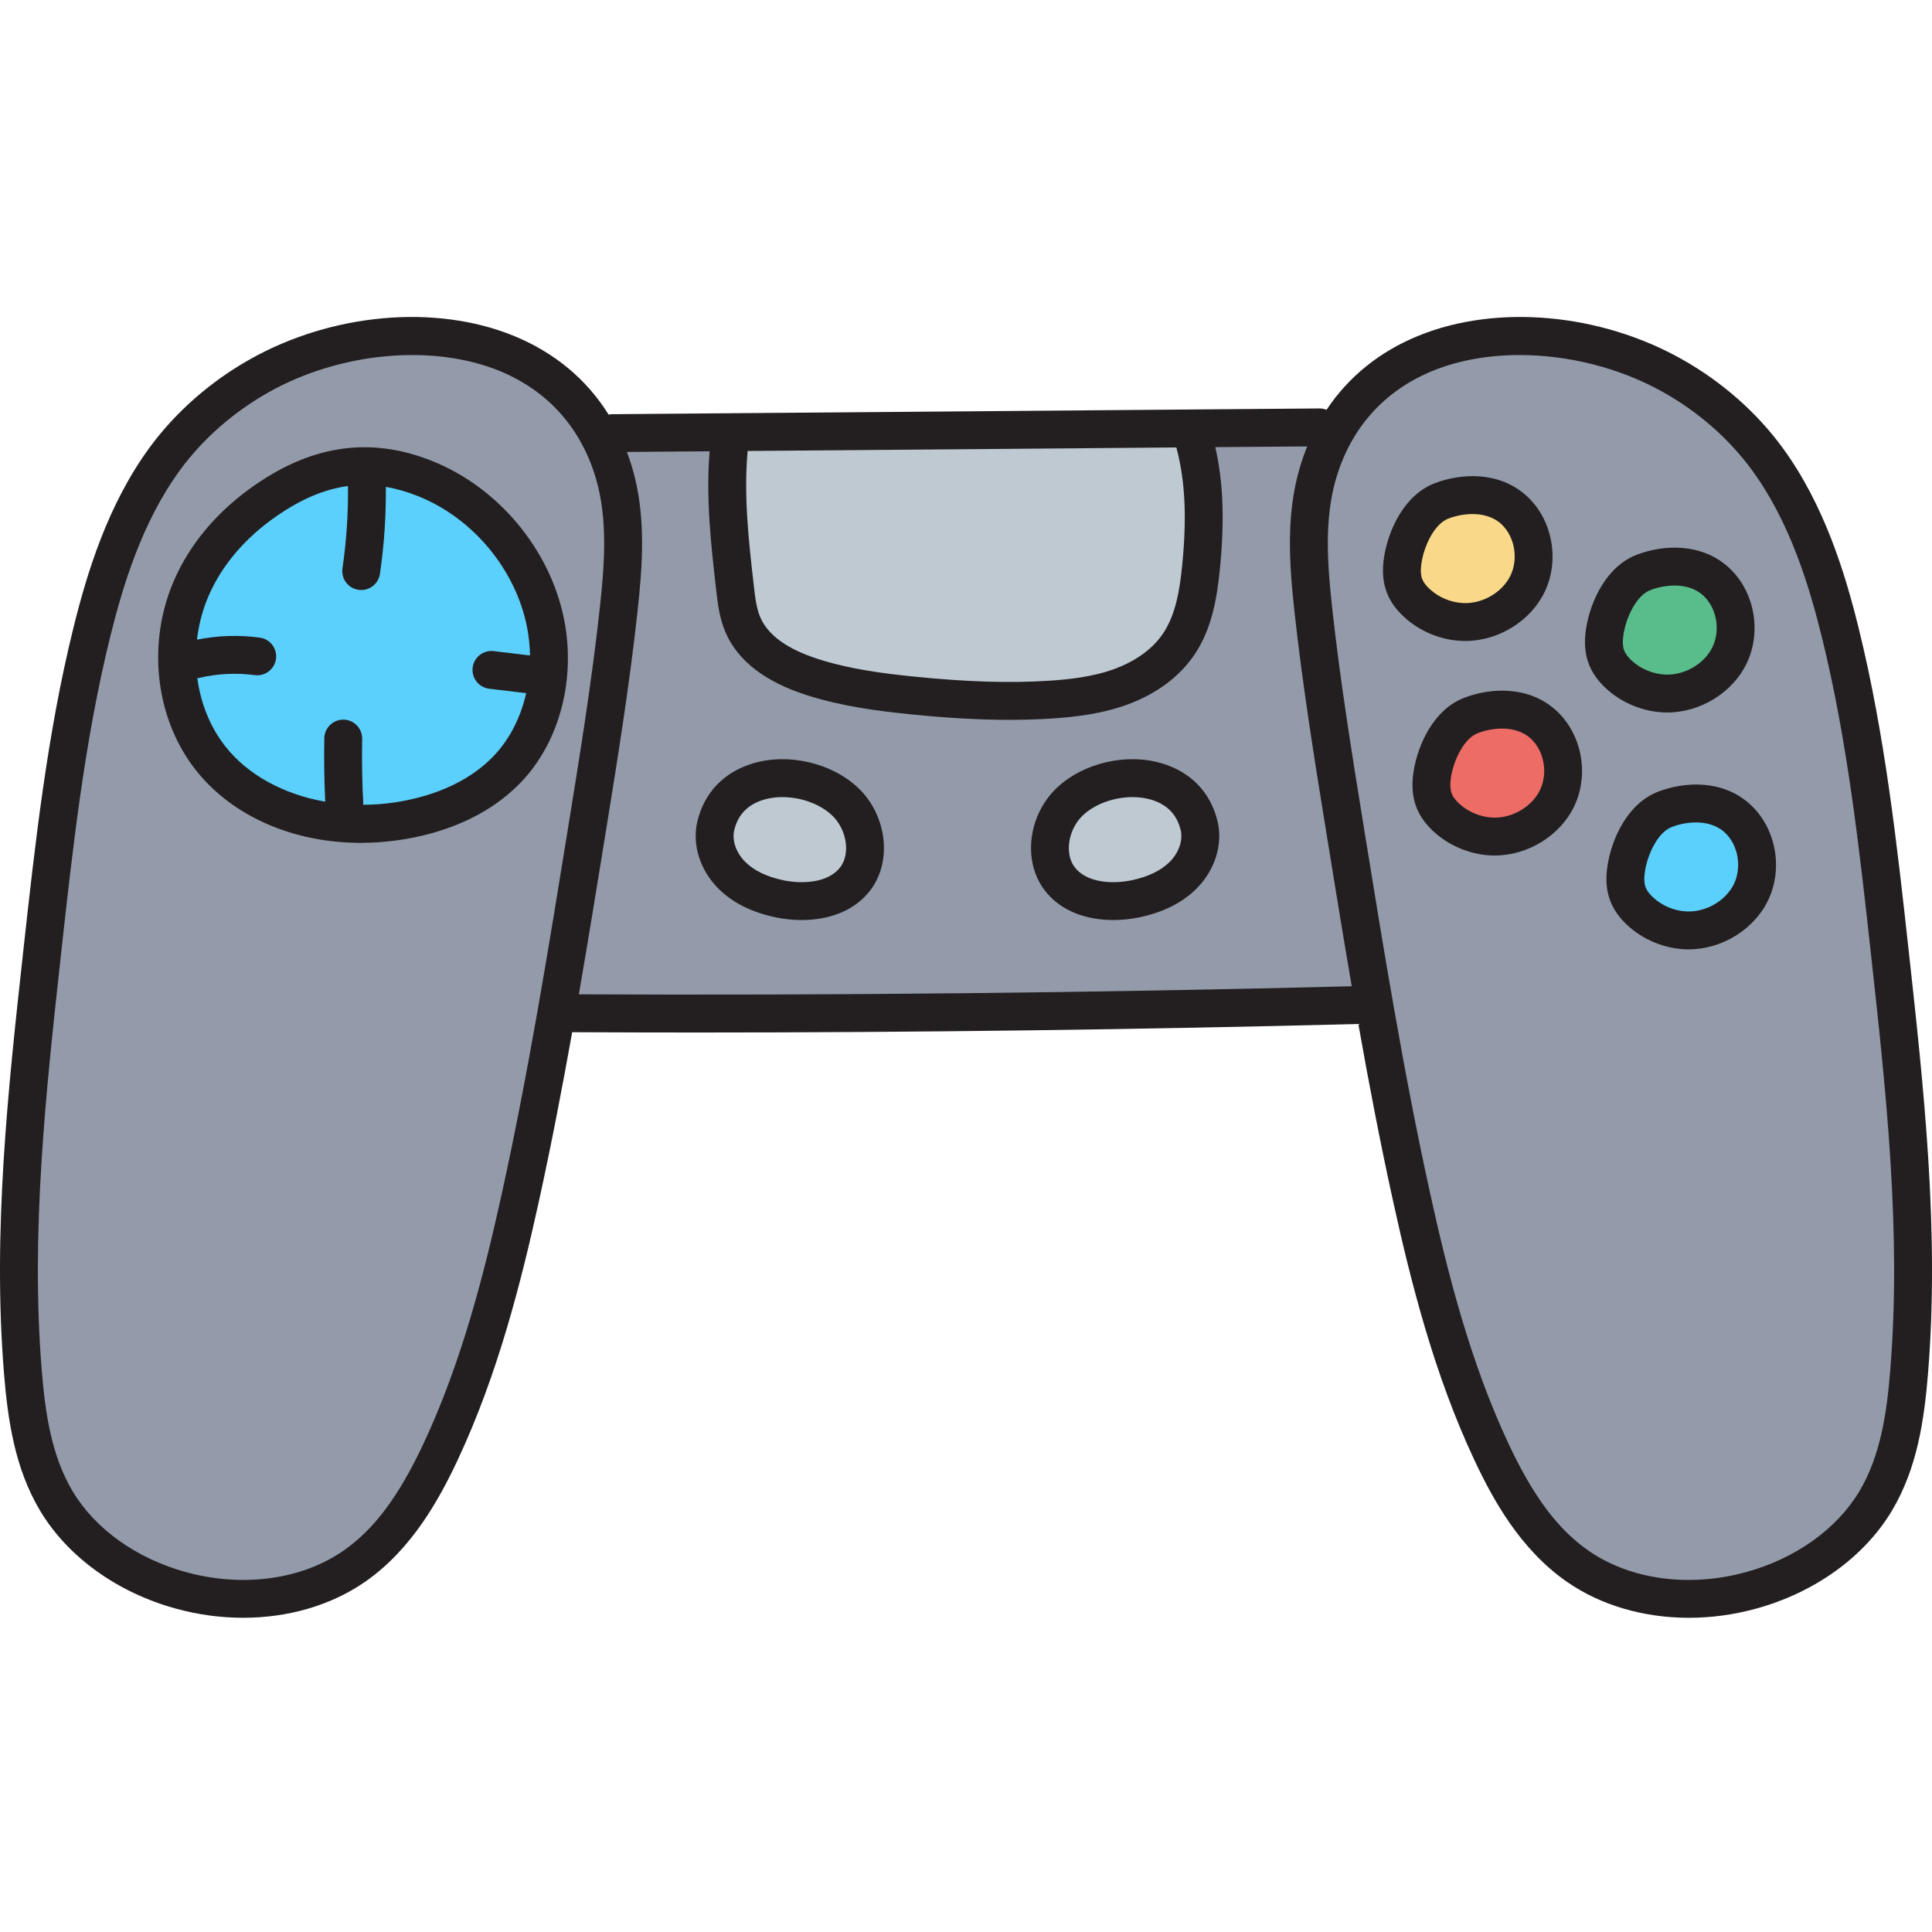
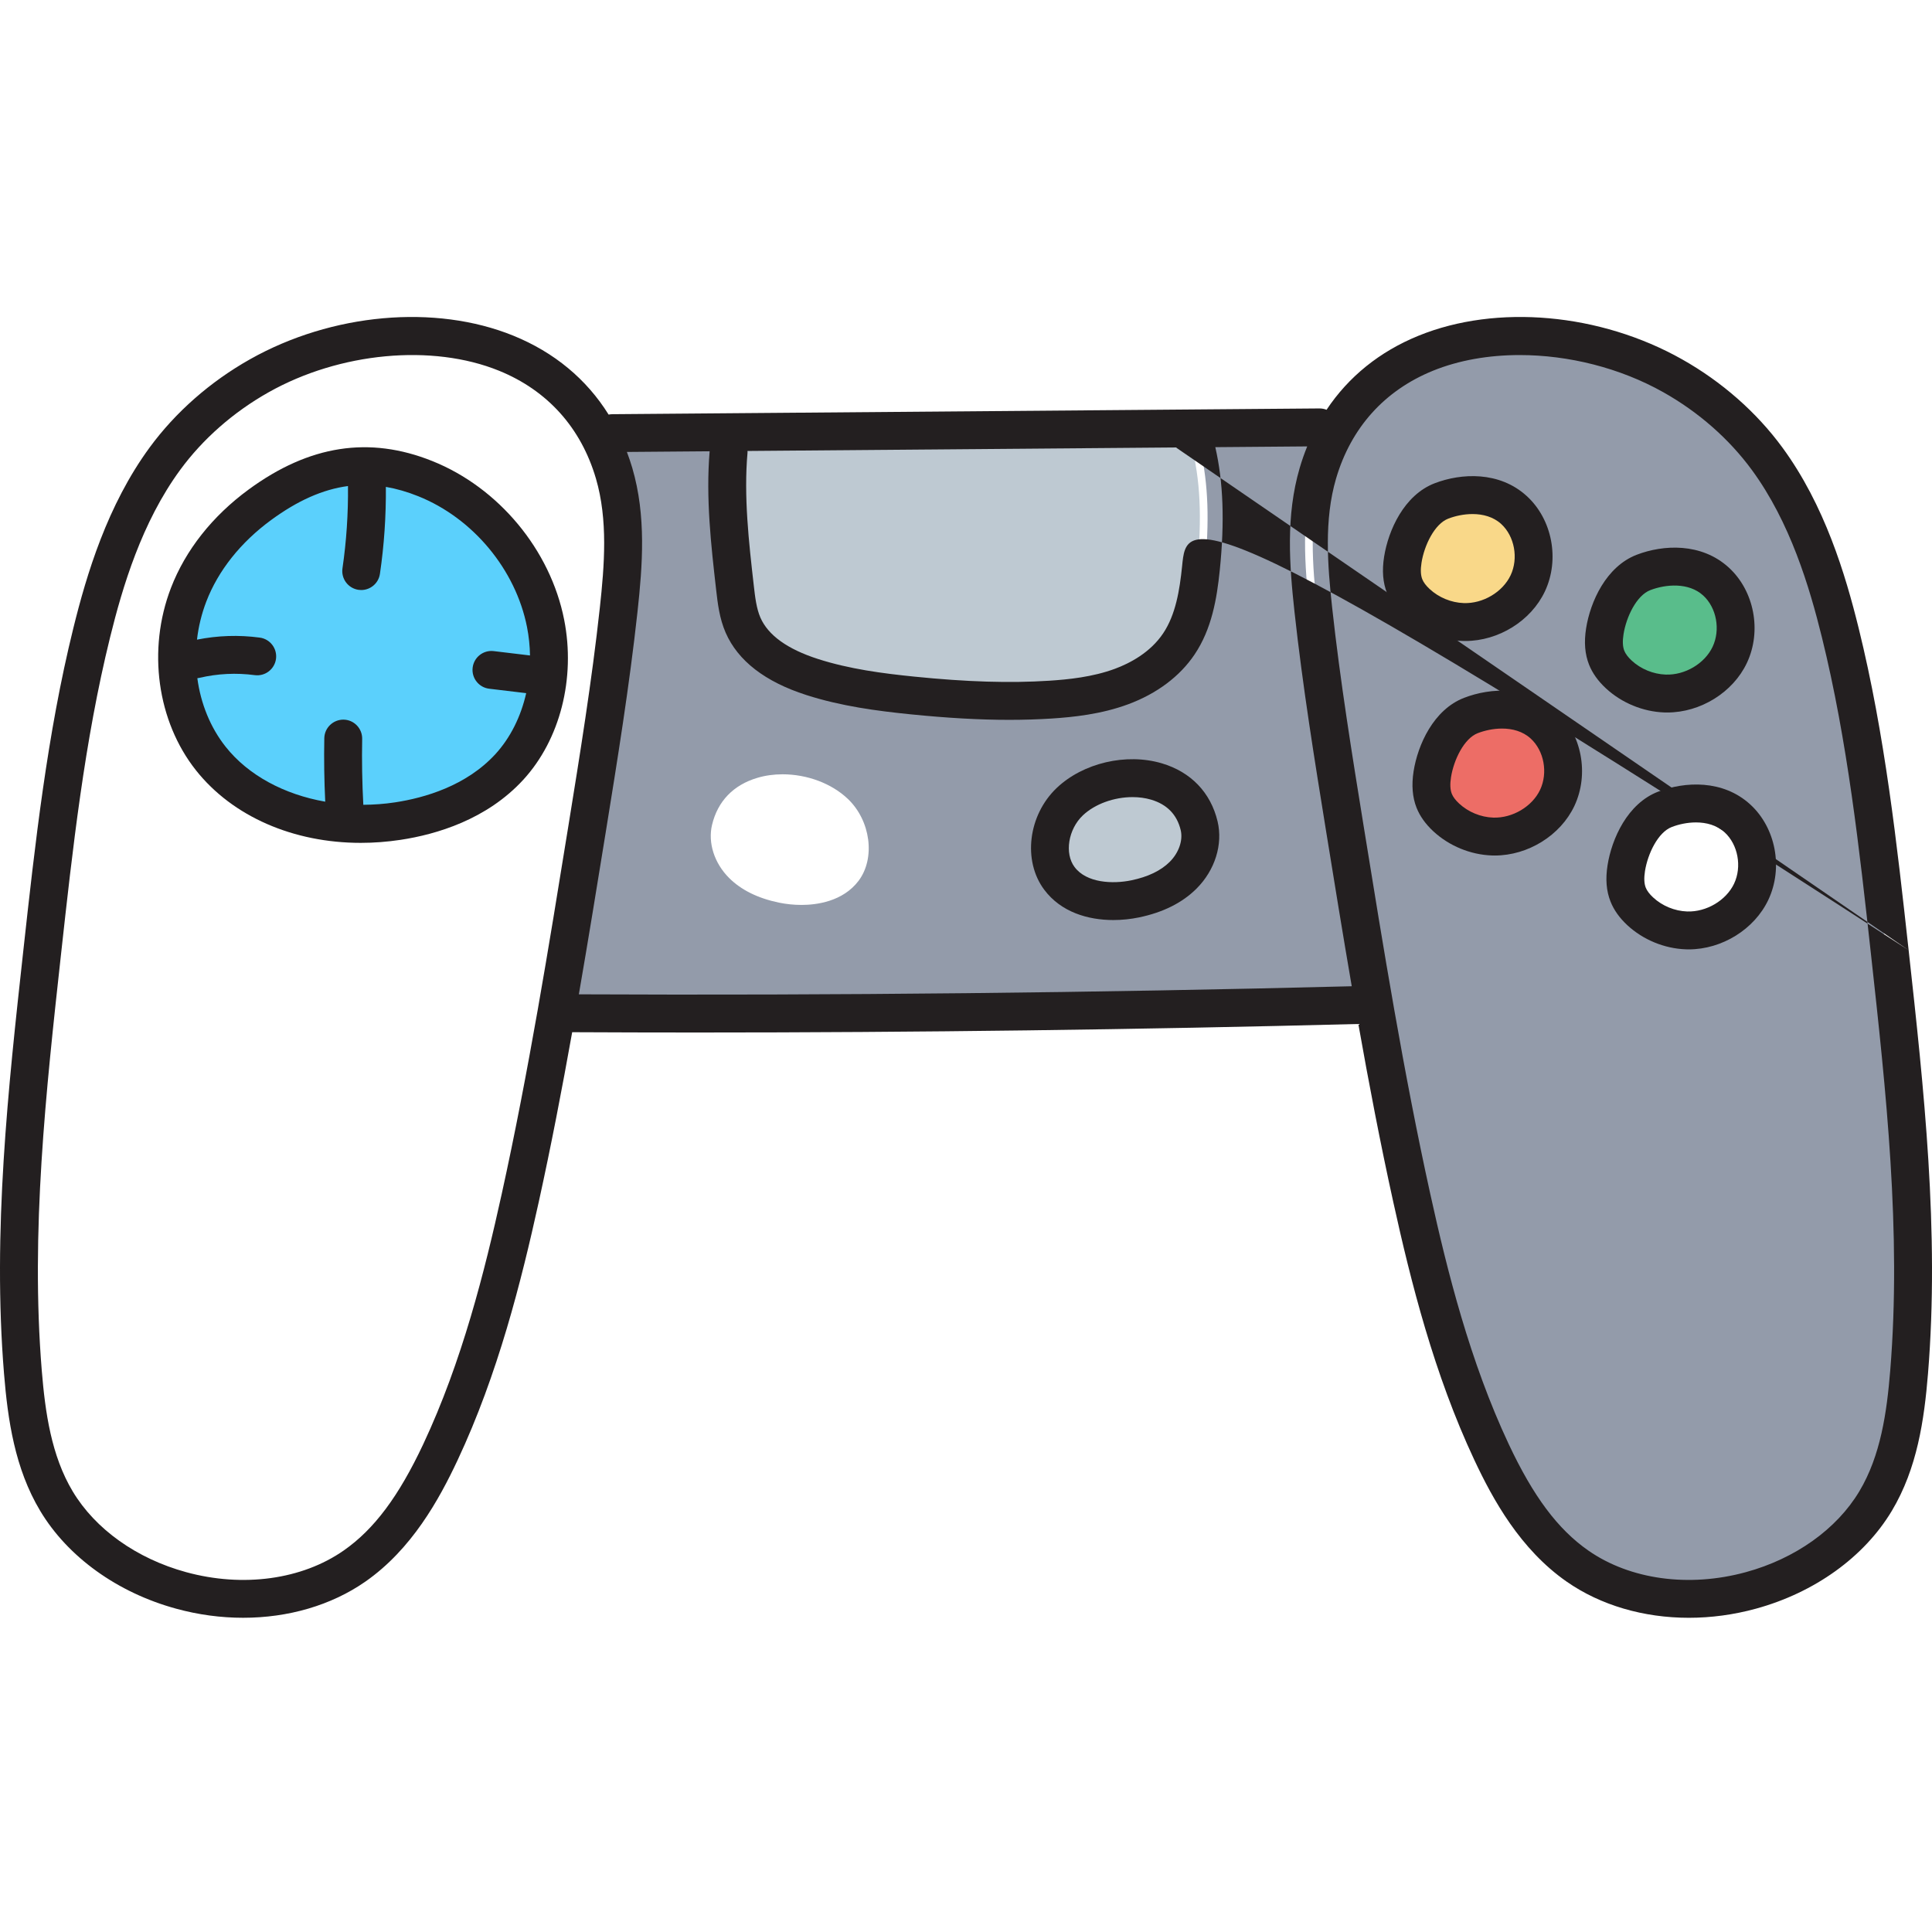
<svg xmlns="http://www.w3.org/2000/svg" width="98" height="98" viewBox="0 0 98 98" fill="none">
  <g clip-path="url(#clip0_1736_28213)">
    <path d="M85.656 80.907C83.568 80.907 81.655 80.344 80.125 79.276C78.466 78.118 77.143 76.359 75.835 73.574C73.833 69.312 72.674 64.687 71.803 60.724C70.448 54.575 69.423 48.249 68.431 42.131L68.41 42.001C67.824 38.376 67.219 34.627 66.813 30.915C66.567 28.671 66.383 26.294 67.036 24.061C67.861 21.25 69.714 19.189 72.396 18.098C73.767 17.54 75.389 17.245 77.087 17.245C79.757 17.245 82.478 17.95 84.752 19.231C86.627 20.288 88.261 21.723 89.478 23.383C91.509 26.152 92.512 29.52 93.158 32.145C94.47 37.46 95.078 42.983 95.666 48.324C96.433 55.293 97.224 62.488 96.644 69.585C96.464 71.787 96.138 74.094 94.969 76.044C93.719 78.128 91.456 79.747 88.76 80.486C87.737 80.765 86.693 80.907 85.656 80.907ZM86.036 40.559C85.34 40.559 84.752 40.729 84.382 40.871C83.216 41.32 82.496 42.769 82.299 44.006C82.21 44.572 82.244 45.045 82.404 45.448C82.532 45.77 82.755 46.08 83.067 46.367C83.732 46.985 84.633 47.357 85.54 47.388C85.582 47.39 85.621 47.392 85.66 47.392C87.053 47.392 88.43 46.538 89.006 45.316C89.63 43.994 89.318 42.334 88.264 41.371C87.675 40.832 86.926 40.559 86.036 40.559ZM76.196 35.798C75.499 35.798 74.914 35.968 74.545 36.11C73.376 36.561 72.656 38.008 72.461 39.242C72.372 39.802 72.407 40.288 72.565 40.687C72.692 41.01 72.915 41.318 73.228 41.608C73.893 42.225 74.794 42.596 75.701 42.628C75.734 42.63 75.766 42.63 75.797 42.63H75.82C77.215 42.63 78.592 41.776 79.167 40.554C79.789 39.233 79.478 37.574 78.424 36.61C77.692 35.939 76.808 35.798 76.196 35.798ZM84.948 28.544C84.251 28.544 83.665 28.714 83.297 28.856C82.127 29.306 81.407 30.754 81.212 31.988C81.179 32.203 81.162 32.393 81.162 32.569C81.162 32.886 81.213 33.169 81.317 33.432C81.442 33.753 81.666 34.062 81.982 34.355C82.645 34.971 83.546 35.342 84.453 35.374C84.486 35.375 84.518 35.375 84.548 35.375H84.571C85.966 35.375 87.343 34.521 87.92 33.299C88.542 31.978 88.229 30.318 87.176 29.353C86.444 28.684 85.56 28.544 84.948 28.544ZM74.699 24.917C74.003 24.917 73.417 25.085 73.048 25.228C71.879 25.677 71.159 27.125 70.964 28.361C70.932 28.564 70.916 28.76 70.916 28.942C70.916 29.261 70.966 29.544 71.069 29.806C71.196 30.126 71.421 30.437 71.733 30.727C72.399 31.343 73.3 31.715 74.204 31.747C74.239 31.748 74.271 31.748 74.303 31.748H74.325C75.718 31.748 77.095 30.894 77.671 29.672C78.294 28.349 77.982 26.69 76.928 25.727C76.196 25.057 75.312 24.917 74.699 24.917Z" fill="#939BAA" />
-     <path d="M85.656 47.001C85.623 47.001 85.588 47 85.554 46.999C84.741 46.971 83.932 46.638 83.333 46.083C83.059 45.829 82.874 45.573 82.767 45.302C82.634 44.974 82.606 44.566 82.685 44.066C82.771 43.517 82.97 42.946 83.247 42.459C83.589 41.85 84.03 41.427 84.523 41.236C84.862 41.105 85.398 40.951 86.028 40.951C86.814 40.951 87.496 41.196 88 41.66C88.93 42.509 89.206 43.977 88.654 45.149C88.139 46.239 86.906 47.001 85.656 47.001Z" fill="#5BD0FC" />
    <path d="M84.573 34.986C84.537 34.986 84.501 34.986 84.465 34.984C83.653 34.955 82.845 34.621 82.247 34.07C81.975 33.818 81.785 33.556 81.679 33.29C81.545 32.949 81.518 32.544 81.596 32.049C81.768 30.962 82.416 29.613 83.433 29.219C83.911 29.036 84.445 28.936 84.939 28.936C85.725 28.936 86.406 29.18 86.912 29.642C87.842 30.494 88.118 31.962 87.566 33.133C87.051 34.224 85.82 34.986 84.573 34.986Z" fill="#59BD8B" />
    <path d="M75.818 42.24C75.784 42.24 75.75 42.239 75.716 42.239C74.9 42.209 74.091 41.875 73.495 41.323C73.224 41.072 73.034 40.811 72.928 40.544C72.794 40.203 72.767 39.798 72.845 39.304C72.934 38.752 73.133 38.181 73.408 37.697C73.754 37.084 74.196 36.661 74.686 36.474C75.162 36.292 75.697 36.191 76.189 36.191C76.974 36.191 77.656 36.434 78.16 36.897C79.091 37.749 79.366 39.217 78.814 40.387C78.302 41.478 77.069 42.24 75.818 42.24Z" fill="#ED6D66" />
    <path d="M74.325 31.359C74.289 31.359 74.254 31.359 74.218 31.357C73.404 31.327 72.595 30.993 71.998 30.44C71.729 30.194 71.538 29.932 71.431 29.664C71.298 29.324 71.272 28.919 71.35 28.423C71.436 27.874 71.635 27.302 71.911 26.815C72.256 26.205 72.697 25.782 73.187 25.593C73.661 25.409 74.195 25.309 74.692 25.309C75.48 25.309 76.162 25.554 76.666 26.016C77.595 26.865 77.871 28.334 77.318 29.506C76.803 30.597 75.573 31.359 74.325 31.359Z" fill="#F9D889" />
    <path d="M35.386 51.217C33.382 51.217 31.353 51.212 29.358 51.203L28.453 51.198L28.608 50.306C29.071 47.631 29.509 44.938 29.932 42.334L29.977 42.056C30.563 38.428 31.169 34.677 31.575 30.957C31.823 28.668 32.01 26.241 31.337 23.952C31.272 23.723 31.19 23.484 31.082 23.196L30.695 22.169L36.828 22.119L36.759 22.954C36.567 25.278 36.833 27.601 37.089 29.847C37.164 30.5 37.24 31.169 37.513 31.789C38.043 33.004 39.262 33.925 41.136 34.526C42.835 35.071 44.598 35.303 46.248 35.471C48.093 35.658 49.711 35.748 51.196 35.748C51.907 35.748 52.615 35.726 53.298 35.683C54.336 35.615 55.691 35.477 56.96 35.006C58.264 34.522 59.301 33.75 59.958 32.773C60.739 31.613 60.973 30.198 61.11 28.842C61.355 26.452 61.288 24.549 60.9 22.851L60.688 21.923L67.454 21.87L67.018 22.934C66.881 23.269 66.761 23.61 66.663 23.948C65.99 26.24 66.176 28.667 66.425 30.957C66.831 34.677 67.438 38.428 68.023 42.055L68.035 42.128C68.461 44.758 68.88 47.33 69.322 49.896L69.473 50.77L68.588 50.792C57.596 51.074 46.426 51.217 35.386 51.217ZM57.439 39.276C56.187 39.276 54.95 39.742 54.129 40.523C52.972 41.624 52.721 43.525 53.581 44.675C54.383 45.743 55.737 45.902 56.474 45.902C56.862 45.902 57.248 45.863 57.621 45.786C58.691 45.564 59.543 45.143 60.153 44.533C60.902 43.784 61.233 42.753 61.016 41.842C60.73 40.642 59.935 39.816 58.717 39.455C58.316 39.336 57.887 39.276 57.439 39.276ZM39.696 39.276C39.248 39.276 38.819 39.336 38.419 39.455C37.2 39.816 36.404 40.641 36.118 41.842C35.902 42.752 36.233 43.783 36.981 44.532C37.591 45.143 38.444 45.564 39.514 45.786C39.887 45.863 40.272 45.902 40.66 45.902C41.397 45.902 42.752 45.742 43.555 44.673C44.414 43.525 44.163 41.623 43.006 40.523C42.185 39.742 40.947 39.276 39.696 39.276Z" fill="#939BAA" />
    <path d="M51.191 35.359C49.73 35.359 48.127 35.268 46.29 35.082C44.661 34.917 42.923 34.691 41.255 34.156C39.491 33.587 38.352 32.739 37.871 31.633C37.622 31.063 37.548 30.422 37.477 29.803C37.219 27.546 36.953 25.213 37.153 22.913L37.152 22.117L60.217 21.928L60.418 22.509L60.424 22.547C60.885 24.291 60.98 26.279 60.724 28.801C60.589 30.111 60.364 31.472 59.634 32.555C58.86 33.707 57.678 34.325 56.821 34.641C55.601 35.095 54.284 35.228 53.273 35.293C52.596 35.338 51.914 35.359 51.191 35.359Z" fill="#BEC9D2" />
    <path d="M56.465 45.513C55.326 45.513 54.412 45.132 53.894 44.44C53.147 43.441 53.378 41.778 54.398 40.808C55.138 40.103 56.308 39.667 57.449 39.667C57.855 39.667 58.245 39.721 58.606 39.828C59.682 40.149 60.384 40.877 60.636 41.933C60.672 42.086 60.691 42.245 60.691 42.406C60.691 43.064 60.395 43.739 59.877 44.256C59.322 44.812 58.536 45.197 57.542 45.402C57.194 45.475 56.821 45.513 56.465 45.513Z" fill="#BEC9D2" />
-     <path d="M40.67 45.513C40.315 45.513 39.942 45.475 39.592 45.402C38.599 45.197 37.813 44.812 37.258 44.256C36.604 43.602 36.313 42.713 36.499 41.934C36.751 40.877 37.453 40.149 38.528 39.828C38.889 39.721 39.279 39.667 39.687 39.667C40.846 39.667 41.986 40.093 42.737 40.808C43.757 41.778 43.988 43.441 43.241 44.439C42.722 45.132 41.809 45.513 40.67 45.513Z" fill="#BEC9D2" />
-     <path d="M12.344 80.907C11.307 80.907 10.263 80.765 9.24 80.486C6.544 79.747 4.28 78.128 3.032 76.044C1.863 74.094 1.536 71.787 1.356 69.585C0.776 62.488 1.567 55.293 2.333 48.335C2.922 42.983 3.53 37.461 4.842 32.144C5.488 29.52 6.491 26.152 8.522 23.383C9.739 21.723 11.373 20.288 13.248 19.231C15.523 17.95 18.245 17.245 20.913 17.245C22.609 17.245 24.232 17.54 25.604 18.099C28.285 19.189 30.139 21.25 30.964 24.061C31.617 26.294 31.433 28.671 31.186 30.915C30.781 34.627 30.176 38.376 29.59 42.001L29.569 42.131C28.577 48.249 27.552 54.575 26.197 60.725C25.326 64.687 24.166 69.312 22.165 73.574C20.857 76.359 19.534 78.118 17.875 79.276C16.345 80.344 14.432 80.907 12.344 80.907ZM18.487 23.452C16.672 23.452 14.9 24.104 13.068 25.446C11.343 26.711 10.069 28.321 9.385 30.101C8.278 32.983 8.731 36.317 10.541 38.597C12.249 40.752 15.077 41.988 18.3 41.988C18.935 41.988 19.576 41.94 20.208 41.844C21.902 41.587 24.279 40.89 25.98 39.034C27.684 37.178 28.407 34.323 27.866 31.584C27.216 28.291 24.773 25.352 21.642 24.096C20.575 23.669 19.513 23.452 18.487 23.452Z" fill="#939BAA" />
    <path d="M17.664 40.862C17.604 39.71 17.585 38.568 17.606 37.468C17.607 37.36 17.523 37.27 17.416 37.268C17.308 37.268 17.217 37.353 17.215 37.458C17.194 38.491 17.211 39.557 17.262 40.627L17.308 41.583L16.365 41.418C14.053 41.013 12.092 39.926 10.847 38.357C9.996 37.283 9.445 35.951 9.25 34.505L9.15 33.764L9.888 33.647C9.915 33.643 9.937 33.64 9.96 33.634C10.582 33.489 11.238 33.412 11.892 33.412C12.266 33.412 12.646 33.437 13.021 33.487C13.031 33.489 13.04 33.489 13.049 33.489C13.145 33.489 13.228 33.416 13.241 33.319C13.254 33.214 13.179 33.115 13.072 33.1C12.684 33.049 12.288 33.022 11.898 33.022C11.312 33.022 10.721 33.081 10.142 33.198L9.112 33.404L9.231 32.36C9.314 31.632 9.488 30.919 9.75 30.241C10.407 28.532 11.633 26.983 13.297 25.762C14.761 24.69 16.153 24.08 17.552 23.896L18.408 23.784L18.417 24.646C18.433 26.084 18.335 27.53 18.128 28.941C18.113 29.047 18.186 29.145 18.292 29.161C18.309 29.163 18.317 29.165 18.323 29.165C18.418 29.165 18.501 29.091 18.515 28.995C18.72 27.59 18.818 26.146 18.807 24.703L18.8 23.787L19.702 23.942C20.29 24.043 20.894 24.217 21.498 24.459C24.508 25.664 26.857 28.49 27.483 31.659C27.583 32.162 27.64 32.692 27.65 33.234L27.668 34.114L24.952 33.787C24.944 33.786 24.936 33.786 24.928 33.786C24.83 33.786 24.747 33.859 24.735 33.956C24.727 34.025 24.752 34.073 24.774 34.102C24.798 34.131 24.839 34.167 24.905 34.175L27.625 34.502L27.438 35.33C27.137 36.666 26.533 37.856 25.691 38.771C24.069 40.541 21.782 41.209 20.15 41.457C19.6 41.542 19.038 41.584 18.434 41.589L17.702 41.594L17.664 40.862Z" fill="#5BD0FC" />
-     <path d="M96.815 48.199C96.222 42.815 95.61 37.249 94.281 31.867C93.607 29.138 92.559 25.629 90.41 22.699C89.097 20.908 87.337 19.36 85.318 18.224C81.166 15.885 75.923 15.415 71.961 17.027C69.979 17.833 68.403 19.111 67.289 20.786C67.178 20.742 67.056 20.717 66.929 20.718L31.055 21.01C30.992 21.011 30.931 21.018 30.872 21.03C29.752 19.233 28.116 17.872 26.039 17.027C22.077 15.416 16.834 15.885 12.682 18.224C10.664 19.36 8.903 20.908 7.59 22.699C5.441 25.629 4.393 29.138 3.719 31.867C2.39 37.249 1.778 42.815 1.185 48.199C0.413 55.214 -0.385 62.468 0.204 69.679C0.396 72.022 0.75 74.487 2.039 76.638C3.439 78.976 5.953 80.785 8.935 81.6C10.065 81.91 11.211 82.061 12.333 82.061C14.62 82.061 16.806 81.432 18.537 80.224C20.886 78.584 22.269 76.071 23.211 74.067C25.256 69.712 26.439 65.005 27.327 60.974C27.954 58.124 28.509 55.24 29.024 52.358C31.127 52.368 33.233 52.374 35.344 52.374C46.513 52.374 57.773 52.228 68.901 51.941C69.436 54.962 70.016 57.987 70.674 60.975C71.561 65.006 72.744 69.713 74.79 74.067C75.731 76.072 77.114 78.584 79.463 80.224C81.194 81.432 83.38 82.062 85.667 82.062C86.789 82.062 87.936 81.91 89.065 81.601C92.047 80.785 94.561 78.977 95.961 76.639C97.25 74.487 97.605 72.022 97.797 69.679C98.385 62.468 97.587 55.214 96.815 48.199ZM59.675 22.715C60.12 24.371 60.21 26.28 59.961 28.724C59.838 29.933 59.636 31.181 58.999 32.128C58.342 33.107 57.308 33.644 56.557 33.923C55.426 34.343 54.182 34.467 53.224 34.529C51.229 34.658 49.05 34.592 46.365 34.32C44.778 34.159 43.088 33.94 41.489 33.426C39.944 32.929 38.963 32.224 38.571 31.327C38.369 30.862 38.301 30.279 38.237 29.715C37.983 27.485 37.721 25.18 37.918 22.952C37.92 22.925 37.916 22.901 37.916 22.875L59.673 22.697C59.675 22.703 59.675 22.709 59.675 22.715ZM25.45 60.561C24.585 64.487 23.436 69.066 21.472 73.249C20.223 75.906 18.979 77.571 17.437 78.647C15.319 80.126 12.33 80.537 9.442 79.747C6.933 79.061 4.836 77.567 3.688 75.65C2.601 73.837 2.292 71.633 2.119 69.522C1.545 62.494 2.333 55.334 3.095 48.409C3.681 43.087 4.286 37.585 5.584 32.328C6.215 29.77 7.19 26.493 9.14 23.835C10.292 22.263 11.843 20.901 13.625 19.898C17.23 17.867 21.928 17.428 25.315 18.806C27.773 19.806 29.472 21.698 30.229 24.276C30.842 26.367 30.662 28.661 30.426 30.831C30.021 34.546 29.412 38.306 28.823 41.943C27.831 48.071 26.805 54.409 25.45 60.561ZM29.362 50.437C29.838 47.689 30.282 44.949 30.72 42.25C31.313 38.589 31.925 34.804 32.336 31.039C32.594 28.676 32.786 26.166 32.072 23.735C31.991 23.458 31.898 23.189 31.799 22.925L35.996 22.891C35.798 25.276 36.067 27.642 36.328 29.933C36.405 30.605 36.492 31.367 36.81 32.096C37.433 33.52 38.808 34.583 40.901 35.255C42.67 35.823 44.48 36.06 46.172 36.232C48.043 36.421 49.683 36.514 51.195 36.514C51.94 36.514 52.654 36.491 53.348 36.447C54.437 36.376 55.861 36.23 57.226 35.724C58.682 35.184 59.847 34.31 60.594 33.2C61.466 31.903 61.724 30.376 61.873 28.919C62.124 26.453 62.052 24.455 61.646 22.682L66.308 22.644C66.165 22.996 66.037 23.359 65.927 23.735C65.214 26.166 65.406 28.676 65.663 31.039C66.074 34.804 66.687 38.589 67.28 42.25C67.695 44.815 68.118 47.416 68.567 50.027C55.556 50.359 42.373 50.498 29.362 50.437ZM95.881 69.522C95.708 71.633 95.399 73.837 94.312 75.65C93.164 77.567 91.067 79.061 88.558 79.747C85.67 80.537 82.681 80.126 80.563 78.648C79.021 77.571 77.776 75.906 76.528 73.25C74.563 69.066 73.415 64.488 72.55 60.561C71.195 54.409 70.169 48.071 69.177 41.943C68.588 38.307 67.979 34.546 67.574 30.831C67.338 28.661 67.158 26.368 67.771 24.276C68.528 21.698 70.227 19.806 72.685 18.806C74.001 18.271 75.515 18.01 77.086 18.01C79.558 18.01 82.171 18.657 84.375 19.898C86.157 20.901 87.707 22.263 88.86 23.835C90.809 26.493 91.784 29.77 92.416 32.328C93.713 37.585 94.319 43.087 94.905 48.409C95.667 55.334 96.455 62.495 95.881 69.522Z" fill="#231F20" />
+     <path d="M96.815 48.199C96.222 42.815 95.61 37.249 94.281 31.867C93.607 29.138 92.559 25.629 90.41 22.699C89.097 20.908 87.337 19.36 85.318 18.224C81.166 15.885 75.923 15.415 71.961 17.027C69.979 17.833 68.403 19.111 67.289 20.786C67.178 20.742 67.056 20.717 66.929 20.718L31.055 21.01C30.992 21.011 30.931 21.018 30.872 21.03C29.752 19.233 28.116 17.872 26.039 17.027C22.077 15.416 16.834 15.885 12.682 18.224C10.664 19.36 8.903 20.908 7.59 22.699C5.441 25.629 4.393 29.138 3.719 31.867C2.39 37.249 1.778 42.815 1.185 48.199C0.413 55.214 -0.385 62.468 0.204 69.679C0.396 72.022 0.75 74.487 2.039 76.638C3.439 78.976 5.953 80.785 8.935 81.6C10.065 81.91 11.211 82.061 12.333 82.061C14.62 82.061 16.806 81.432 18.537 80.224C20.886 78.584 22.269 76.071 23.211 74.067C25.256 69.712 26.439 65.005 27.327 60.974C27.954 58.124 28.509 55.24 29.024 52.358C31.127 52.368 33.233 52.374 35.344 52.374C46.513 52.374 57.773 52.228 68.901 51.941C69.436 54.962 70.016 57.987 70.674 60.975C71.561 65.006 72.744 69.713 74.79 74.067C75.731 76.072 77.114 78.584 79.463 80.224C81.194 81.432 83.38 82.062 85.667 82.062C86.789 82.062 87.936 81.91 89.065 81.601C92.047 80.785 94.561 78.977 95.961 76.639C97.25 74.487 97.605 72.022 97.797 69.679C98.385 62.468 97.587 55.214 96.815 48.199ZC60.12 24.371 60.21 26.28 59.961 28.724C59.838 29.933 59.636 31.181 58.999 32.128C58.342 33.107 57.308 33.644 56.557 33.923C55.426 34.343 54.182 34.467 53.224 34.529C51.229 34.658 49.05 34.592 46.365 34.32C44.778 34.159 43.088 33.94 41.489 33.426C39.944 32.929 38.963 32.224 38.571 31.327C38.369 30.862 38.301 30.279 38.237 29.715C37.983 27.485 37.721 25.18 37.918 22.952C37.92 22.925 37.916 22.901 37.916 22.875L59.673 22.697C59.675 22.703 59.675 22.709 59.675 22.715ZM25.45 60.561C24.585 64.487 23.436 69.066 21.472 73.249C20.223 75.906 18.979 77.571 17.437 78.647C15.319 80.126 12.33 80.537 9.442 79.747C6.933 79.061 4.836 77.567 3.688 75.65C2.601 73.837 2.292 71.633 2.119 69.522C1.545 62.494 2.333 55.334 3.095 48.409C3.681 43.087 4.286 37.585 5.584 32.328C6.215 29.77 7.19 26.493 9.14 23.835C10.292 22.263 11.843 20.901 13.625 19.898C17.23 17.867 21.928 17.428 25.315 18.806C27.773 19.806 29.472 21.698 30.229 24.276C30.842 26.367 30.662 28.661 30.426 30.831C30.021 34.546 29.412 38.306 28.823 41.943C27.831 48.071 26.805 54.409 25.45 60.561ZM29.362 50.437C29.838 47.689 30.282 44.949 30.72 42.25C31.313 38.589 31.925 34.804 32.336 31.039C32.594 28.676 32.786 26.166 32.072 23.735C31.991 23.458 31.898 23.189 31.799 22.925L35.996 22.891C35.798 25.276 36.067 27.642 36.328 29.933C36.405 30.605 36.492 31.367 36.81 32.096C37.433 33.52 38.808 34.583 40.901 35.255C42.67 35.823 44.48 36.06 46.172 36.232C48.043 36.421 49.683 36.514 51.195 36.514C51.94 36.514 52.654 36.491 53.348 36.447C54.437 36.376 55.861 36.23 57.226 35.724C58.682 35.184 59.847 34.31 60.594 33.2C61.466 31.903 61.724 30.376 61.873 28.919C62.124 26.453 62.052 24.455 61.646 22.682L66.308 22.644C66.165 22.996 66.037 23.359 65.927 23.735C65.214 26.166 65.406 28.676 65.663 31.039C66.074 34.804 66.687 38.589 67.28 42.25C67.695 44.815 68.118 47.416 68.567 50.027C55.556 50.359 42.373 50.498 29.362 50.437ZM95.881 69.522C95.708 71.633 95.399 73.837 94.312 75.65C93.164 77.567 91.067 79.061 88.558 79.747C85.67 80.537 82.681 80.126 80.563 78.648C79.021 77.571 77.776 75.906 76.528 73.25C74.563 69.066 73.415 64.488 72.55 60.561C71.195 54.409 70.169 48.071 69.177 41.943C68.588 38.307 67.979 34.546 67.574 30.831C67.338 28.661 67.158 26.368 67.771 24.276C68.528 21.698 70.227 19.806 72.685 18.806C74.001 18.271 75.515 18.01 77.086 18.01C79.558 18.01 82.171 18.657 84.375 19.898C86.157 20.901 87.707 22.263 88.86 23.835C90.809 26.493 91.784 29.77 92.416 32.328C93.713 37.585 94.319 43.087 94.905 48.409C95.667 55.334 96.455 62.495 95.881 69.522Z" fill="#231F20" />
    <path d="M21.927 23.386C18.733 22.106 15.687 22.578 12.616 24.828C10.772 26.179 9.407 27.907 8.67 29.826C7.468 32.954 7.967 36.584 9.941 39.074C11.804 41.425 14.894 42.754 18.3 42.754C18.965 42.754 19.642 42.703 20.323 42.6C22.138 42.325 24.691 41.572 26.544 39.552C28.41 37.519 29.204 34.41 28.617 31.436C27.919 27.894 25.293 24.734 21.927 23.386ZM25.129 38.253C23.654 39.86 21.544 40.471 20.035 40.7C19.496 40.782 18.959 40.819 18.429 40.823C18.37 39.712 18.35 38.591 18.371 37.482C18.381 36.951 17.959 36.513 17.429 36.503C16.902 36.497 16.46 36.914 16.45 37.445C16.43 38.513 16.446 39.593 16.497 40.665C14.419 40.301 12.596 39.33 11.447 37.881C10.667 36.897 10.181 35.683 10.01 34.402C10.046 34.398 10.082 34.392 10.118 34.383C11.04 34.168 11.982 34.121 12.921 34.246C13.447 34.316 13.929 33.946 14 33.421C14.069 32.894 13.7 32.411 13.173 32.342C12.109 32.2 11.041 32.236 9.992 32.446C10.067 31.792 10.224 31.142 10.464 30.515C11.069 28.942 12.206 27.512 13.751 26.379C15.096 25.393 16.37 24.824 17.651 24.654C17.666 26.049 17.573 27.451 17.372 28.829C17.295 29.354 17.658 29.841 18.183 29.919C18.23 29.926 18.277 29.929 18.323 29.929C18.792 29.929 19.203 29.585 19.272 29.107C19.486 27.651 19.585 26.171 19.573 24.697C20.11 24.789 20.655 24.946 21.213 25.17C23.99 26.282 26.157 28.888 26.733 31.808C26.827 32.287 26.876 32.77 26.884 33.248L25.044 33.027C24.516 32.963 24.038 33.34 23.975 33.867C23.912 34.393 24.288 34.872 24.814 34.935L26.691 35.16C26.425 36.34 25.894 37.418 25.129 38.253Z" fill="#231F20" />
    <path d="M74.324 32.514C76.012 32.514 77.658 31.496 78.364 29.999C79.126 28.381 78.74 26.347 77.445 25.163C76.057 23.893 74.121 23.995 72.772 24.514C71.221 25.111 70.422 26.896 70.208 28.242C70.097 28.948 70.145 29.551 70.357 30.087C70.527 30.516 70.815 30.92 71.213 31.289C72.01 32.028 73.091 32.473 74.177 32.511C74.227 32.513 74.275 32.514 74.324 32.514ZM72.144 29.38C72.063 29.175 72.05 28.894 72.106 28.543C72.106 28.542 72.106 28.542 72.106 28.542C72.246 27.658 72.769 26.574 73.463 26.307C73.817 26.171 74.253 26.075 74.692 26.075C75.216 26.075 75.744 26.211 76.148 26.579C76.826 27.201 77.031 28.318 76.626 29.179C76.224 30.031 75.224 30.627 74.245 30.591C73.613 30.569 72.983 30.309 72.519 29.879C72.333 29.707 72.207 29.54 72.144 29.38Z" fill="#231F20" />
    <path d="M84.571 36.141C86.259 36.141 87.905 35.123 88.611 33.626C89.373 32.008 88.987 29.974 87.692 28.789C86.304 27.52 84.368 27.622 83.019 28.141C81.468 28.739 80.668 30.523 80.455 31.869C80.343 32.575 80.392 33.179 80.604 33.715C80.774 34.143 81.061 34.547 81.46 34.916C82.257 35.655 83.338 36.101 84.424 36.139C84.474 36.141 84.522 36.141 84.571 36.141ZM82.391 33.007C82.31 32.803 82.297 32.521 82.353 32.17C82.493 31.285 83.016 30.202 83.71 29.934C84.485 29.636 85.653 29.528 86.395 30.207C87.073 30.828 87.278 31.945 86.872 32.807C86.471 33.659 85.47 34.254 84.492 34.218C83.86 34.196 83.23 33.937 82.766 33.507C82.58 33.334 82.454 33.166 82.391 33.007Z" fill="#231F20" />
    <path d="M78.941 36.044C77.553 34.774 75.617 34.876 74.269 35.396C72.717 35.992 71.917 37.777 71.704 39.124C71.594 39.82 71.644 40.441 71.853 40.969C72.022 41.398 72.31 41.802 72.709 42.171C73.507 42.909 74.587 43.355 75.673 43.393C75.723 43.395 75.771 43.396 75.82 43.396C77.507 43.396 79.154 42.378 79.86 40.881C80.622 39.263 80.236 37.229 78.941 36.044ZM78.122 40.061C77.72 40.914 76.719 41.506 75.742 41.473C75.109 41.451 74.479 41.191 74.015 40.761C73.83 40.589 73.703 40.421 73.641 40.262C73.56 40.057 73.546 39.776 73.602 39.424C73.742 38.54 74.266 37.456 74.959 37.189C75.313 37.053 75.749 36.956 76.189 36.956C76.712 36.956 77.241 37.093 77.644 37.462C78.323 38.082 78.527 39.2 78.122 40.061Z" fill="#231F20" />
    <path d="M88.78 40.805C87.392 39.535 85.457 39.638 84.108 40.157C82.556 40.754 81.757 42.538 81.543 43.885C81.431 44.59 81.48 45.194 81.693 45.73C81.862 46.159 82.15 46.563 82.547 46.931C83.345 47.67 84.426 48.116 85.513 48.154C85.561 48.156 85.611 48.157 85.659 48.157C87.348 48.157 88.993 47.138 89.699 45.642C90.462 44.024 90.075 41.99 88.78 40.805ZM87.961 44.823C87.558 45.674 86.558 46.267 85.58 46.234C84.948 46.212 84.318 45.953 83.854 45.522C83.668 45.35 83.542 45.182 83.479 45.023C83.398 44.818 83.386 44.536 83.441 44.185C83.582 43.301 84.104 42.217 84.798 41.95C85.152 41.813 85.588 41.717 86.027 41.717C86.551 41.717 87.08 41.854 87.483 42.222C88.161 42.844 88.367 43.962 87.961 44.823Z" fill="#231F20" />
-     <path d="M38.201 38.72C36.726 39.158 35.723 40.203 35.374 41.664C35.096 42.832 35.504 44.138 36.44 45.073C37.157 45.791 38.14 46.283 39.359 46.535C39.767 46.619 40.208 46.669 40.66 46.669C41.951 46.669 43.318 46.267 44.167 45.132C45.267 43.663 44.983 41.347 43.534 39.969C42.198 38.699 40.005 38.185 38.201 38.72ZM42.628 43.981C42.022 44.791 40.698 44.85 39.748 44.654C38.903 44.479 38.247 44.163 37.799 43.715C37.338 43.255 37.121 42.625 37.243 42.11C37.43 41.324 37.937 40.803 38.747 40.562C39.886 40.224 41.375 40.568 42.209 41.362C42.95 42.066 43.146 43.29 42.628 43.981Z" fill="#231F20" />
    <path d="M61.761 41.664C61.412 40.203 60.409 39.157 58.934 38.72C57.129 38.185 54.937 38.699 53.601 39.969C52.152 41.347 51.869 43.664 52.969 45.132C53.817 46.266 55.185 46.669 56.475 46.669C56.927 46.669 57.369 46.619 57.776 46.535C58.995 46.283 59.977 45.791 60.695 45.073C61.63 44.138 62.039 42.832 61.761 41.664ZM59.336 43.715C58.888 44.163 58.232 44.479 57.387 44.654C56.438 44.85 55.114 44.791 54.507 43.98C53.989 43.29 54.185 42.066 54.925 41.362C55.544 40.774 56.52 40.433 57.449 40.433C57.773 40.433 58.092 40.475 58.388 40.562C59.198 40.802 59.704 41.323 59.891 42.11C60.014 42.624 59.796 43.255 59.336 43.715Z" fill="#231F20" />
  </g>
  <defs>
    <clipPath id="clip0_1736_28213">
      <rect width="98" height="98" fill="white" />
    </clipPath>
  </defs>
</svg>